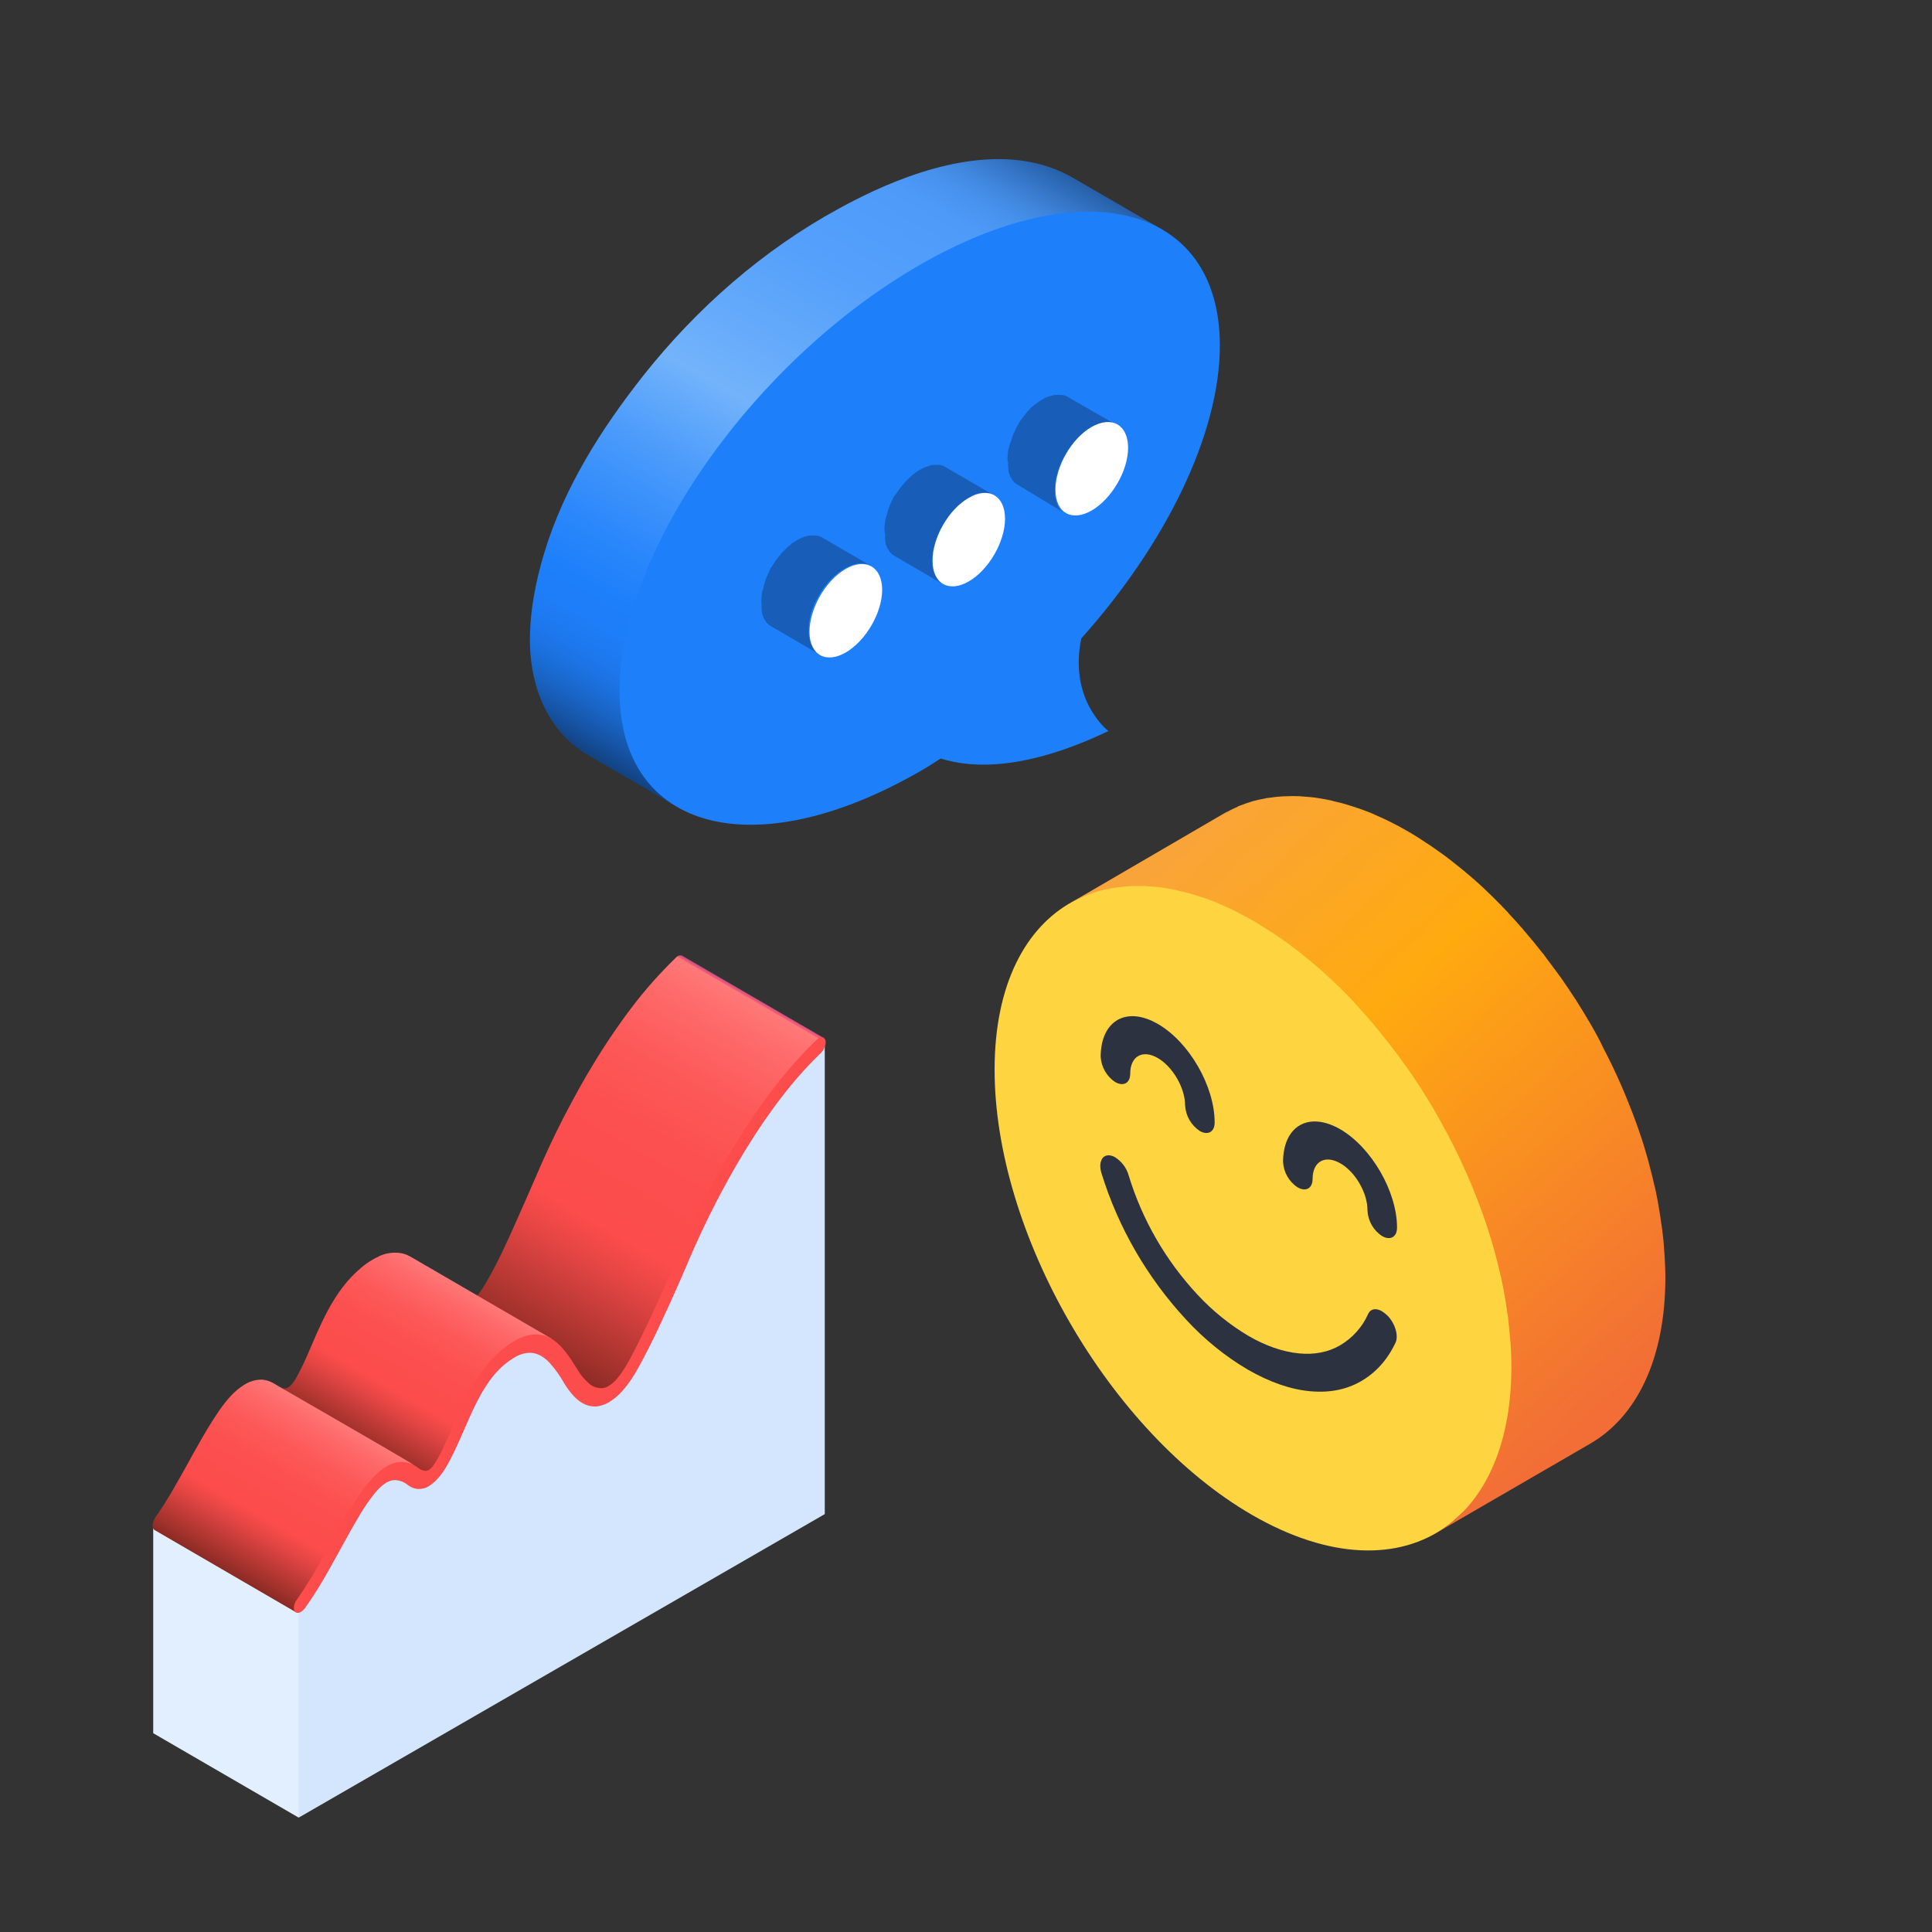
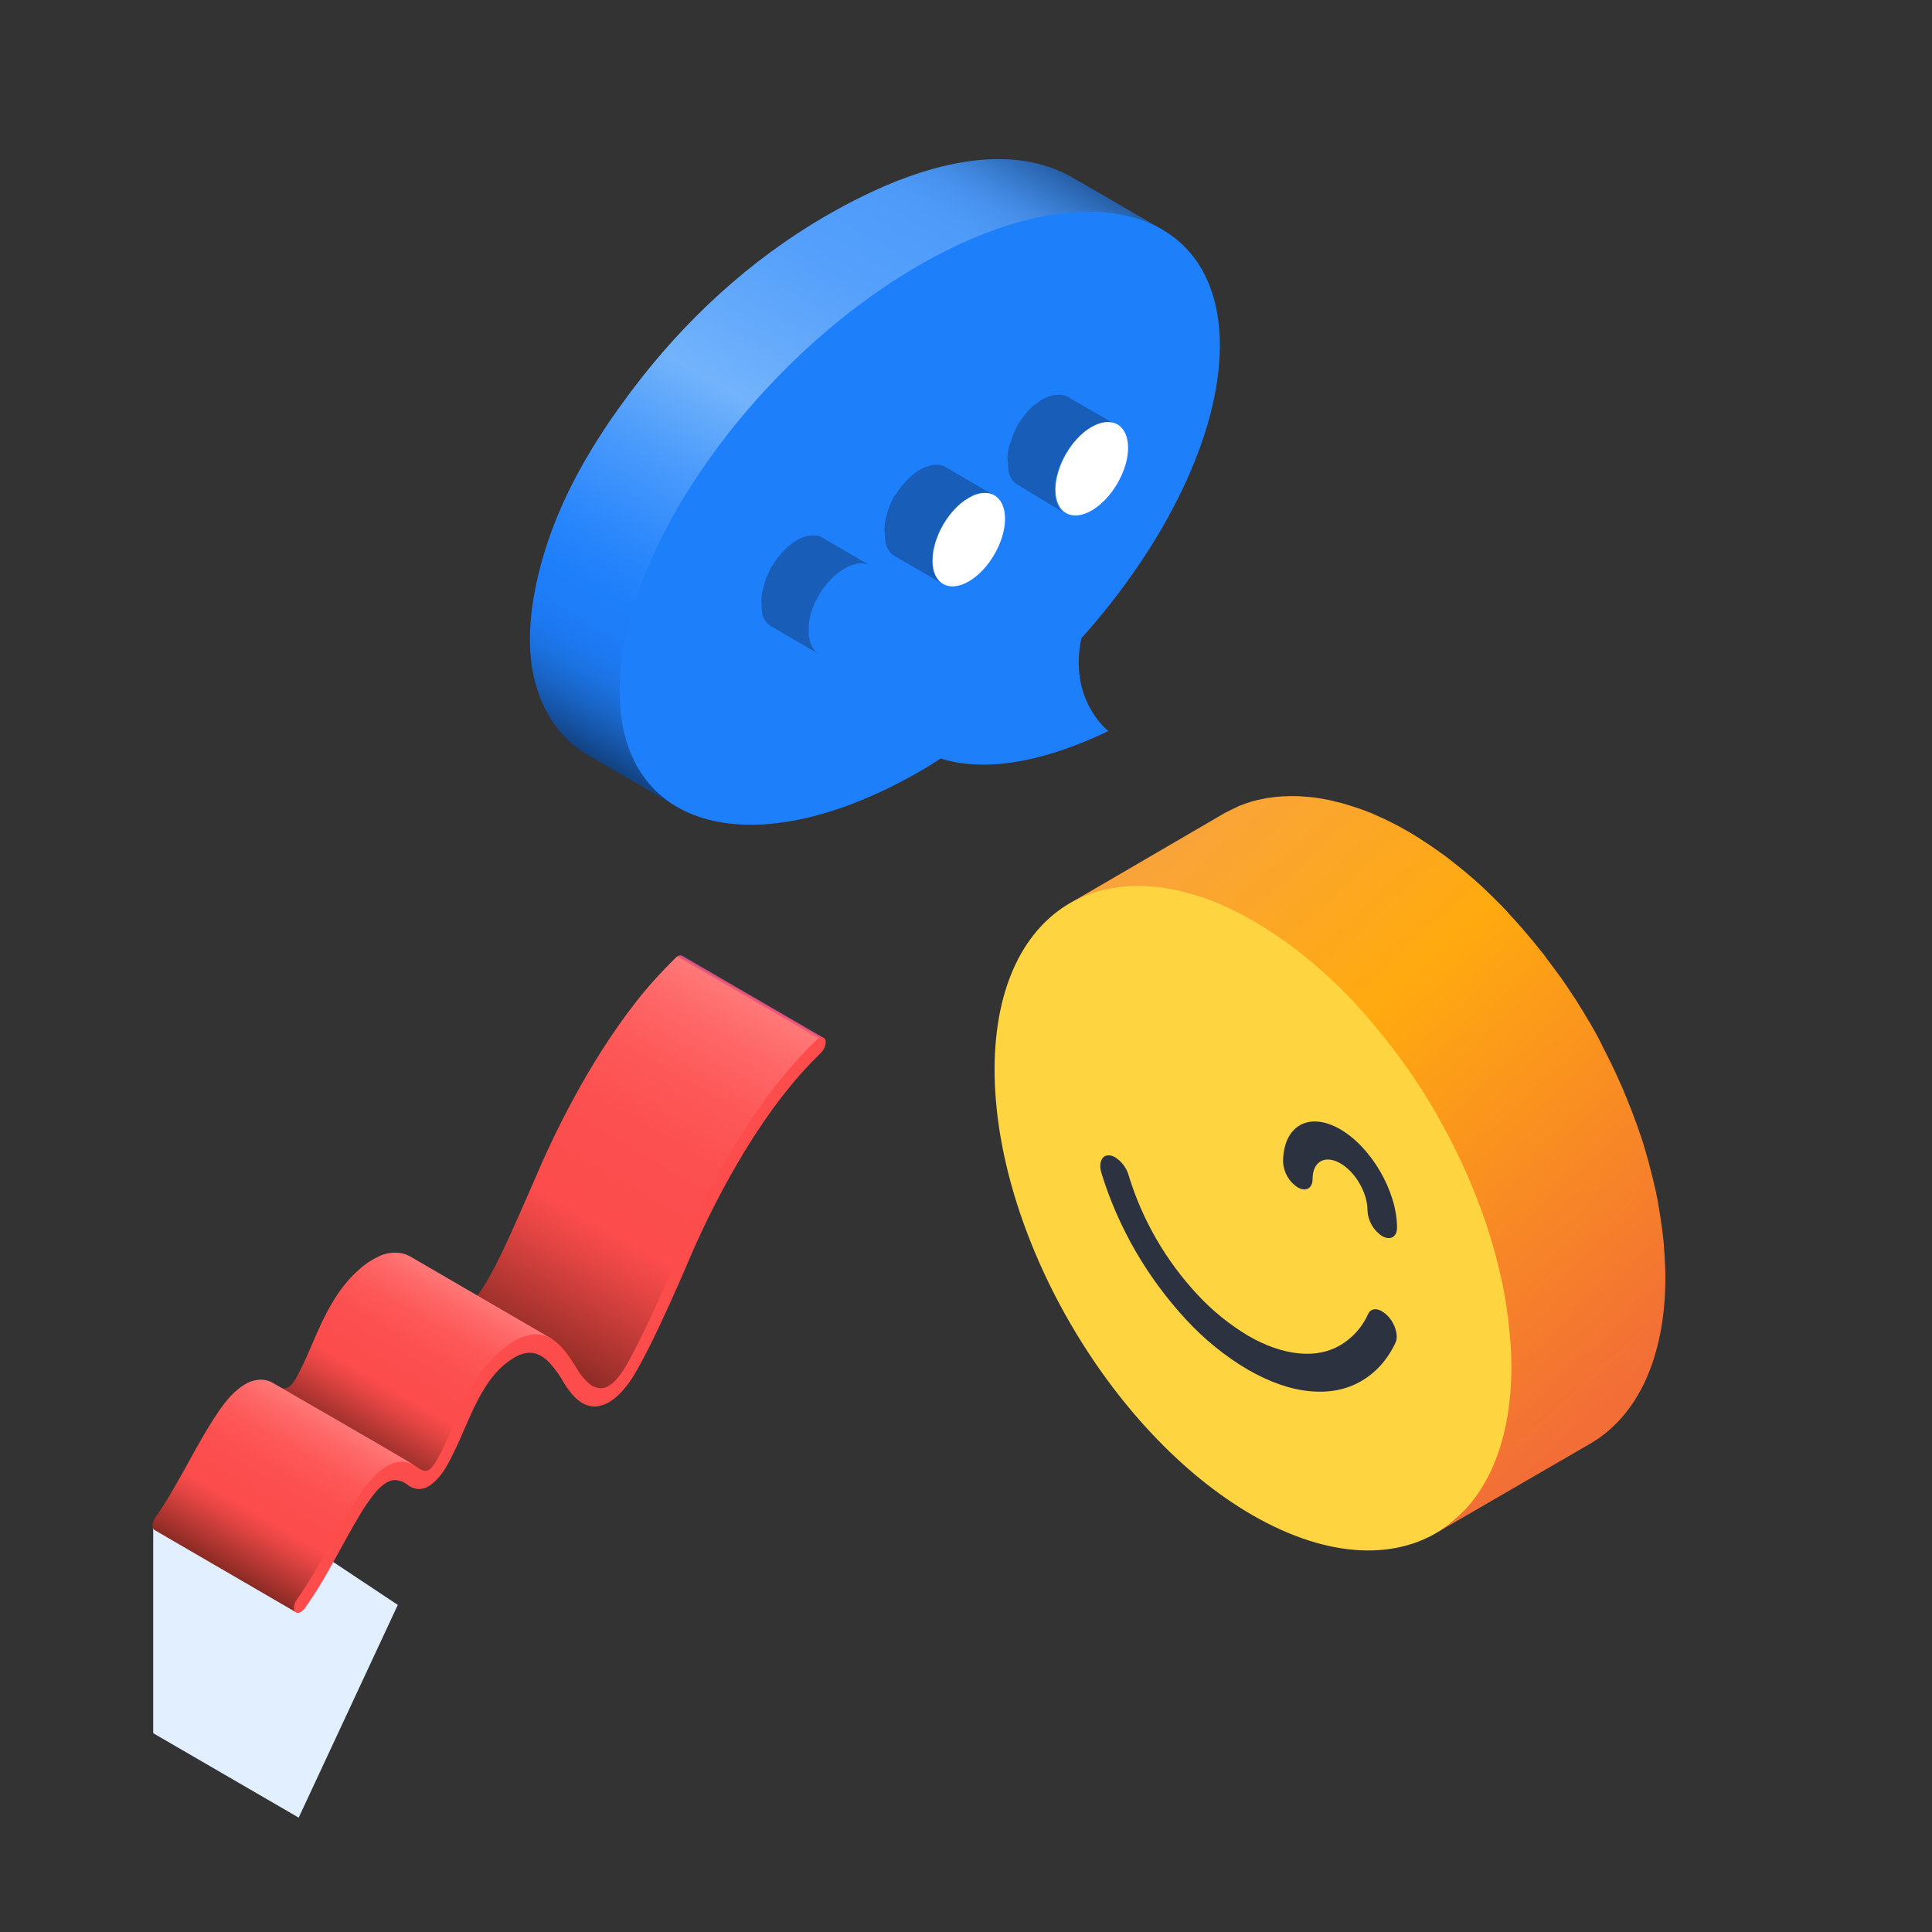
<svg xmlns="http://www.w3.org/2000/svg" id="Layer_1" x="0px" y="0px" viewBox="0 0 1000 1000" style="enable-background:new 0 0 1000 1000;" xml:space="preserve">
  <rect x="0" y="0" width="1000" height="1000" fill="#333333" stroke="none" />
  <style type="text/css">
	.st0{fill:url(#SVGID_1_);}
	.st1{fill:#1E7FFB;}
	.st2{fill:#185EB9;}
	.st3{fill:#FFFFFF;}
	.st4{fill:#FED540;}
	.st5{fill:#2D3241;}
	.st6{fill:url(#SVGID_2_);}
	.st7{fill:#E1EFFF;}
	.st8{fill:#D3E6FE;}
	.st9{fill:url(#SVGID_3_);}
	.st10{fill:url(#SVGID_4_);}
	.st11{fill:url(#SVGID_5_);}
	.st12{fill:url(#SVGID_6_);}
	.st13{fill:#FC4C4C;}
</style>
  <title>website icons (1)</title>
  <linearGradient id="SVGID_1_" gradientUnits="userSpaceOnUse" x1="323.268" y1="600.029" x2="515.551" y2="933.075" gradientTransform="matrix(1 0 0 -1 0 1002)">
    <stop offset="0" style="stop-color:#12417F" />
    <stop offset="0" style="stop-color:#124280" />
    <stop offset="3.000000e-02" style="stop-color:#1654A6" />
    <stop offset="6.000000e-02" style="stop-color:#1964C5" />
    <stop offset="9.000000e-02" style="stop-color:#1B70DD" />
    <stop offset="0.12" style="stop-color:#1D78EE" />
    <stop offset="0.16" style="stop-color:#1E7DF8" />
    <stop offset="0.2" style="stop-color:#1E7FFB" />
    <stop offset="0.27" style="stop-color:#2A87FB" />
    <stop offset="0.4" style="stop-color:#4B9BFB" />
    <stop offset="0.52" style="stop-color:#72B3FB" />
    <stop offset="0.6" style="stop-color:#66ABFB" />
    <stop offset="0.73" style="stop-color:#55A0FB" />
    <stop offset="0.83" style="stop-color:#4F9CFB" />
    <stop offset="0.87" style="stop-color:#4D9AF8" />
    <stop offset="0.91" style="stop-color:#4892ED" />
    <stop offset="0.94" style="stop-color:#3F85DC" />
    <stop offset="0.97" style="stop-color:#3373C3" />
    <stop offset="1" style="stop-color:#265FA8" />
  </linearGradient>
  <path class="st0" d="M274.3,333.2c-0.3-16,3-32.5,7.4-47c10.2-33.8,29.5-64.2,51.2-91.7c27.7-35,62.1-65.2,101.4-86.6  c5.8-3.2,11.8-6.2,17.8-9c31-14.3,71.6-25.3,103.4-6.8c15.4,8.9,30.8,17.9,46.2,26.8C569.7,152,333.9,408.5,349.3,417  c-15-8.8-30-17.5-45-26.2C283.8,379,274.7,355.9,274.3,333.2z" />
  <path class="st1" d="M475.6,137.4c85.8-49.6,155.5-31.1,155.8,41.1c0.1,46.4-28.5,103.7-71.7,151.9c-6.6,31.4,13,47.2,14,48  c-42.8,20.4-70.4,19.4-86.8,14.2c-3.5,2.2-6.9,4.5-10.5,6.5c-85.8,49.5-155.5,31.1-155.7-41.1S389.8,187,475.6,137.4z" />
  <path class="st2" d="M521.5,238.1c0,0,0-0.1,0-0.1s0-0.3,0-0.4s0-0.2,0-0.4s0-0.2,0-0.3s0-0.3,0-0.4s0-0.2,0-0.2s0-0.3,0.1-0.5  s0-0.2,0-0.3v-0.1c0-0.3,0.1-0.6,0.1-0.9l0-0.3c0-0.2,0.1-0.5,0.1-0.7v-0.1l0.1-0.4c0-0.2,0.1-0.3,0.1-0.5l0-0.2l0.1-0.4l0.1-0.3  l0.1-0.4l0.1-0.4l0.1-0.2l0.2-0.5l0.1-0.4v-0.1c0.1-0.3,0.2-0.5,0.3-0.8l0.1-0.2c0.1-0.3,0.2-0.6,0.3-0.9v-0.1l0.1-0.3l0.2-0.5  l0.1-0.3l0.1-0.4l0.1-0.3l0.2-0.5l0.1-0.3l0-0.1c0.1-0.3,0.3-0.6,0.4-0.9l0,0l0.1-0.1c0.1-0.3,0.3-0.5,0.4-0.8v-0.1l0.3-0.6l0.2-0.5  v-0.1c0.3-0.5,0.5-1,0.8-1.4l0.1-0.1l0.2-0.4l0.3-0.6l0.3-0.5l0.4-0.6l0.1-0.2l0.3-0.4l0.2-0.3l0.6-0.9l0.1-0.1l0,0l0.1-0.1l0.7-0.9  l0,0l0.6-0.7l0.1-0.2l0,0l0.7-0.9l0,0l0.2-0.2l0.5-0.6l0.1-0.1l0.3-0.3l0.4-0.4l0.1-0.1l0.3-0.4l0.3-0.3l0.2-0.2l0.4-0.4l0.3-0.2  l0.2-0.2l0.4-0.3l0.2-0.2l0.3-0.2l0.4-0.3l0.2-0.1l0.3-0.2l0.4-0.3l0.1-0.1l0.4-0.3l0.3-0.2l0.1-0.1l0.8-0.5l0,0l0.1-0.1l0.7-0.4  l0.2-0.1l0.6-0.3l0.2-0.1l0.3-0.2l0.2-0.1l0.3-0.2l0.3-0.1h0.1l0.7-0.3h0.1l0,0l0.8-0.3h0.1l0.3-0.1l0.4-0.1h0.2l0.3-0.1l0.3-0.1  l0.2-0.1l0.3-0.1h0.2h0.3l0.4-0.1h0.1h0.3h0.4h0.4h0.5h0.7h0.4h0.2h0.2l0.7,0.1l0,0h0.1l0.6,0.1l0.2,0.1l0.3,0.1h0.1l0.5,0.2  l0.2,0.1c0.2,0.1,0.5,0.2,0.7,0.4L578,220c-0.2-0.1-0.5-0.2-0.7-0.4l-0.2-0.1l-0.5-0.2l-0.4-0.1l-0.2-0.1l-0.6-0.1h-0.1l-0.7-0.1  h-0.2l-0.7-0.1h-0.7h-0.5h-0.4h-0.4l-0.5,0.1l-0.4,0.1l-0.5,0.1l-0.3,0.1l-0.5,0.1l-0.3,0.1l-0.6,0.2l-0.3,0.1l-0.8,0.3l0,0h-0.1  l-0.8,0.3l-0.3,0.1l-0.6,0.3l-0.3,0.2L565,221l-0.9,0.5l-0.1,0.1l-0.9,0.6l-0.3,0.2l-0.6,0.4l-0.4,0.3l-0.5,0.4l-0.4,0.3l-0.5,0.4  l-0.4,0.4l-0.5,0.4l-0.4,0.4l-0.5,0.5l-0.3,0.4l-0.5,0.5l-0.3,0.3l-0.6,0.7l-0.2,0.2l-0.8,0.9l-0.3,0.3l-0.5,0.6  c-0.2,0.3-0.5,0.6-0.7,0.9l-0.1,0.1l-0.1,0.1l-0.6,0.8l-0.2,0.3l-0.4,0.6l-0.4,0.6l-0.3,0.6l-0.3,0.5l-0.4,0.6l-0.2,0.3l-0.4,0.8  l-0.2,0.3l-0.3,0.6l-0.3,0.6c-0.2,0.3-0.3,0.6-0.5,0.9l-0.1,0.1c-0.2,0.4-0.3,0.7-0.5,1.1l-0.1,0.3l-0.3,0.8l-0.1,0.3l-0.3,0.8  l-0.1,0.3c-0.1,0.4-0.3,0.7-0.4,1.1l0,0c-0.1,0.4-0.2,0.7-0.3,1.1l-0.1,0.3c-0.1,0.2-0.1,0.5-0.2,0.7l-0.1,0.4  c-0.1,0.2-0.1,0.4-0.2,0.7l-0.1,0.4c-0.1,0.2-0.1,0.5-0.2,0.7l-0.1,0.4c-0.1,0.3-0.1,0.7-0.2,1v0.1c-0.1,0.4-0.1,0.7-0.2,1.1v0.3  c0,0.3-0.1,0.5-0.1,0.8v0.4c0,0.2,0,0.5,0,0.7s0,0.2,0,0.4c0,0.3,0,0.7,0,1s0,0.7,0,1c0,0.1,0,0.2,0,0.3s0,0.5,0,0.7s0,0.3,0,0.4  s0,0.4,0.1,0.6s0,0.3,0.1,0.4s0.1,0.4,0.1,0.5s0.1,0.3,0.1,0.4s0.1,0.3,0.1,0.5s0.1,0.3,0.1,0.5l0.1,0.4c0.1,0.2,0.1,0.4,0.2,0.6  l0.1,0.4l0.1,0.2c0.1,0.2,0.2,0.4,0.2,0.6l0.1,0.1c0.1,0.2,0.2,0.4,0.3,0.6v0.1c0.1,0.2,0.3,0.5,0.4,0.7l0.1,0.1l0.3,0.5l0.1,0.2  l0.3,0.4l0.1,0.1c0.2,0.2,0.3,0.3,0.5,0.5l0,0l0.5,0.4l0.2,0.1l0.4,0.3l0.2,0.1c0.2,0.1,0.4,0.2,0.6,0.4L526.9,251  c-0.2-0.1-0.4-0.2-0.6-0.4l-0.2-0.1l-0.4-0.3l-0.2-0.1l-0.4-0.4l-0.1-0.1c-0.2-0.2-0.3-0.3-0.5-0.5l-0.1-0.1l-0.3-0.4l-0.1-0.2  l-0.3-0.5l-0.1-0.1l0,0c-0.3-0.4-0.5-0.8-0.7-1.3l0,0l-0.1-0.1c-0.1-0.2-0.2-0.4-0.2-0.6l-0.1-0.2v-0.1l-0.1-0.2  c-0.1-0.2-0.1-0.4-0.2-0.6v-0.1l-0.1-0.2c0-0.2-0.1-0.4-0.1-0.6l0-0.2v-0.2c0-0.2-0.1-0.3-0.1-0.5v-0.2c0-0.1,0-0.2,0-0.3  s0-0.3-0.1-0.4s0-0.1,0-0.2s0-0.2,0-0.4s0-0.3,0-0.4s0-0.1,0-0.1s0-0.4,0-0.6s0-0.2,0-0.3s0,0,0-0.1c0-0.3,0-0.6,0-0.9V239  C521.4,238.7,521.4,238.4,521.5,238.1z" />
  <path class="st3" d="M565,221c-10.4,6-18.7,20.5-18.7,32.5c0,12,8.5,16.7,18.8,10.7s18.8-20.5,18.8-32.4S575.5,215,565,221z" />
  <path class="st2" d="M457.8,274.9c0,0,0-0.1,0-0.2s0-0.2,0-0.3s0-0.3,0-0.4s0-0.2,0-0.3v-0.4c0-0.1,0-0.2,0-0.3s0-0.4,0.1-0.5v-0.3  v-0.1c0-0.3,0.1-0.6,0.1-1l0,0V271c0-0.3,0.1-0.6,0.1-0.9V270l0.1-0.4c0-0.2,0.1-0.3,0.1-0.5l0-0.2l0.1-0.4l0.1-0.3l0.1-0.3l0.1-0.5  l0.1-0.2l0.1-0.5l0.1-0.3v-0.1c0.1-0.3,0.2-0.7,0.3-1l0,0c0.1-0.3,0.2-0.7,0.3-1v-0.1l0.1-0.3l0.2-0.5l0.1-0.3l0.1-0.3l0.1-0.3  l0.2-0.5l0.1-0.3l0-0.1l0.4-0.9l0,0l0.1-0.1l0.4-0.8l0-0.1l0.3-0.6l0.2-0.5l0.1-0.1l0.1-0.3l0.4-0.8l0.2-0.3l0.1-0.2l0.2-0.4  l0.6-0.5l0.4-0.6l0.4-0.6l0.1-0.2l0.3-0.4l0.2-0.3l0.6-0.8l0-0.1l0,0l0.1-0.1l0.7-0.9l0,0l0.5-0.6l0.3-0.3l0,0l0.7-0.9l0,0l0.2-0.2  l0.5-0.6l0.1-0.1l0.3-0.3l0.4-0.4l0.1-0.1l0.4-0.4l0.3-0.3l0.2-0.2l0.4-0.4l0.3-0.2l0.2-0.2l0.4-0.4l0.2-0.2l0.2-0.2l0.4-0.3  l0.2-0.2l0.3-0.2l0.4-0.3l0.1-0.1l0.4-0.3l0.3-0.2l0.1-0.1l0.8-0.5l0,0l0.1-0.1l0.7-0.4l0.2-0.1l0.6-0.3l0.2-0.1l0.3-0.2l0.2-0.1  l0.4-0.2l0.3-0.1l0.1-0.1l0.7-0.3l0,0l0.8-0.3h0.1l0.3-0.1l0.4-0.1l0.2-0.1l0.3-0.1l0.3-0.1l0.3-0.1l0.3-0.1h0.2l0.3-0.1l0.4-0.1  h0.1h0.3h0.4h0.4h0.5h0.7h0.4h0.2h0.2l0.6,0.1l0,0h0.2l0.5,0.1l0.2,0.1l0.3,0.1h0.1l0.5,0.2l0.2,0.1c0.2,0.1,0.5,0.2,0.7,0.4  l24.9,14.5c-0.2-0.1-0.5-0.2-0.7-0.4l-0.2-0.1l-0.5-0.2l-0.4-0.1l-0.2-0.1l-0.5-0.1h-0.2l-0.7-0.1h-0.2l-0.6-0.1h-0.7h-0.5h-0.4  h-0.4l-0.4,0.1l-0.4,0.1l-0.5,0.1l-0.3,0.1l-0.5,0.1l-0.3,0.1l-0.6,0.2l-0.3,0.1l-0.9,0.3l0,0l-0.8,0.4L503,257l-0.6,0.3l-0.3,0.2  l-0.8,0.4l-0.8,0.5l-0.2,0.1l0,0l-0.8,0.5l-0.3,0.2l-0.6,0.4l-0.4,0.3l-0.5,0.4l-0.4,0.3l-0.5,0.4l-0.4,0.3l-0.5,0.4l-0.4,0.4  l-0.5,0.5l-0.4,0.4l-0.5,0.5l-0.4,0.4l-0.5,0.6l-0.2,0.3l-0.8,0.9l0,0l-0.7,0.9l-0.7,1l-0.1,0.1l-0.1,0.1l-0.6,0.9l-0.2,0.3  l-0.4,0.6l-0.4,0.5l-0.3,0.5l-0.3,0.5l-0.3,0.5c-0.3,0.5-0.5,0.9-0.8,1.4l-0.3,0.6l-0.3,0.5l-0.4,0.8l-0.1,0.3  c-0.2,0.3-0.3,0.7-0.5,1l-0.1,0.3l-0.3,0.8l-0.1,0.4l-0.3,0.8l-0.1,0.3c-0.1,0.3-0.2,0.7-0.4,1l0,0l-0.1,0.2  c-0.1,0.3-0.2,0.6-0.3,0.9l-0.1,0.4c-0.1,0.2-0.1,0.5-0.2,0.8l-0.1,0.4l-0.2,0.7l-0.1,0.4c-0.1,0.2-0.1,0.5-0.2,0.7l-0.1,0.4  c-0.1,0.3-0.1,0.7-0.2,1v0.1c-0.1,0.4-0.1,0.7-0.1,1.1v0.3c0,0.2,0,0.5-0.1,0.7s0,0.3,0,0.4s0,0.4,0,0.7s0,0.3,0,0.4  c0,0.3,0,0.7,0,1s0,0.7,0,1c0,0.1,0,0.2,0,0.3s0,0.5,0,0.7s0,0.3,0,0.4s0,0.4,0.1,0.5s0,0.3,0.1,0.4s0,0.3,0.1,0.5s0.1,0.3,0.1,0.5  s0.1,0.3,0.1,0.4s0.1,0.4,0.1,0.5l0.1,0.4c0.1,0.2,0.1,0.4,0.2,0.6s0.1,0.2,0.1,0.3l0.1,0.2c0.1,0.2,0.2,0.4,0.2,0.6l0.1,0.1  c0.2,0.5,0.5,0.9,0.8,1.4l0.1,0.1l0.3,0.5l0.1,0.2l0.3,0.4l0.1,0.1c0.1,0.2,0.3,0.3,0.5,0.5l0,0l0.5,0.4l0.1,0.1l0.4,0.3l0.2,0.1  c0.2,0.1,0.4,0.2,0.6,0.4l-24.9-14.5c-0.2-0.1-0.4-0.2-0.6-0.4l-0.2-0.1l-0.4-0.3l-0.1-0.1l-0.5-0.4l0,0c-0.2-0.2-0.3-0.3-0.5-0.5  l-0.1-0.1l-0.3-0.4l-0.1-0.2l-0.3-0.5l-0.1-0.1l0,0c-0.1-0.2-0.2-0.4-0.4-0.6l0,0c-0.1-0.2-0.2-0.4-0.3-0.6v0v-0.1  c-0.1-0.2-0.2-0.4-0.3-0.6l-0.1-0.2l0-0.1c0-0.1,0-0.2-0.1-0.2s-0.1-0.4-0.2-0.6l0-0.2c0-0.1,0-0.2-0.1-0.2s-0.1-0.3-0.1-0.5l0-0.2  c0-0.1,0-0.2,0-0.2l-0.1-0.4c0-0.1,0-0.1,0-0.2s0-0.2,0-0.3s0-0.3-0.1-0.4v-0.2c0-0.1,0-0.2,0-0.4s0-0.2,0-0.4s0-0.1,0-0.2  s0-0.4,0-0.6s0-0.2,0-0.2s0,0,0-0.1c0-0.3,0-0.6,0-0.9v0C457.9,275.5,457.8,275.2,457.8,274.9z" />
  <path class="st3" d="M501.4,257.7c-10.4,6-18.7,20.5-18.7,32.5s8.5,16.7,18.8,10.7s18.7-20.5,18.7-32.4S511.8,251.7,501.4,257.7z" />
  <path class="st2" d="M394.1,311.6c0,0,0-0.1,0-0.1s0-0.2,0-0.4s0-0.3,0-0.4s0-0.2,0-0.3s0-0.2,0-0.4s0-0.2,0-0.3s0-0.4,0.1-0.5V309  v-0.1c0-0.3,0.1-0.6,0.1-1l0,0v-0.1c0-0.3,0.1-0.6,0.1-0.9v-0.1l0.1-0.4c0-0.2,0.1-0.3,0.1-0.5l0.1-0.2l0.1-0.4l0.1-0.3l0.1-0.3  l0.1-0.5l0.1-0.2l0.1-0.5l0.1-0.4V303c0.1-0.3,0.2-0.6,0.3-1l0,0c0.1-0.3,0.2-0.6,0.3-1v-0.1l0.1-0.3l0.2-0.5l0.1-0.3l0.1-0.4  l0.1-0.3l0.2-0.5l0.1-0.2l0.1-0.1l0.4-0.9l0,0l0.1-0.2l0.4-0.8v-0.1l0.3-0.6l0.2-0.5v-0.1c0.3-0.5,0.5-1,0.8-1.5l0.1-0.1l0.2-0.3  l0.4-0.6l0.3-0.5l0.4-0.6l0.1-0.2l0.3-0.4l0.2-0.3l0.6-0.9l0.1-0.1l0,0l0.1-0.1l0.7-1l0,0l0.5-0.6l0.3-0.3l0,0l0.7-0.9l0,0l0.2-0.3  l0.5-0.5l0.1-0.1l0.3-0.3l0.4-0.4l0.1-0.1l0.4-0.4l0.3-0.3l0.2-0.2l0.4-0.4l0.3-0.3l0.2-0.2l0.4-0.3l0.2-0.2l0.3-0.2l0.4-0.3  l0.2-0.2l0.3-0.3l0.3-0.3l0.1-0.1l0.5-0.3l0.3-0.2l0.1-0.1l0.8-0.5l0,0l0.8-0.5l0.2-0.1l0.6-0.3l0.2-0.1l0.3-0.2l0.2-0.1l0.4-0.2  l0.2-0.1l0.1-0.1l0.7-0.3h0.1l0.7-0.3h0.1l0.3-0.1l0.4-0.1l0.2,0l0.3-0.1l0.2-0.1l0.3-0.1l0.3-0.1h0.2h0.3l0.4-0.1h0.1h0.3h0.4h0.4  h0.5h0.7h0.4h0.2h0.2l0.7,0.1l0,0h0.2l0.5,0.1l0.3,0.1l0.3,0.1h0.1l0.5,0.2l0.2,0.1c0.2,0.1,0.5,0.2,0.7,0.4l24.9,14.5  c-0.2-0.1-0.5-0.2-0.7-0.4l-0.2-0.1l-0.5-0.2l-0.4-0.1l-0.3-0.1l-0.6-0.1h-0.1l-0.7-0.1H447l-0.6-0.1h-0.7h-0.5h-0.4h-0.4l-0.5,0.1  l-0.4,0.1l-0.5,0.1l-0.3,0.1l-0.5,0.1l-0.3,0.1l-0.6,0.2l-0.3,0.1c-0.6,0.2-1.1,0.4-1.7,0.7l-0.3,0.1l-0.6,0.3l-0.3,0.1l-0.8,0.5  l-0.9,0.5l-0.1,0.1l-0.9,0.6l-0.3,0.2l-0.6,0.4l-0.4,0.3l-0.5,0.4l-0.4,0.3l-0.5,0.4l-0.4,0.3l-0.5,0.4l-0.4,0.4l-0.5,0.5l-0.3,0.3  l-0.5,0.6l-0.3,0.3l-0.7,0.7l-0.1,0.1l-0.8,0.9l-0.1,0.1l-0.6,0.8c-0.2,0.3-0.5,0.6-0.7,0.9l-0.1,0.1l-0.1,0.1l-0.6,0.8l-0.2,0.3  l-0.4,0.6l-0.3,0.5l-0.4,0.6l-0.3,0.5l-0.3,0.5c-0.3,0.5-0.5,1-0.8,1.5l-0.3,0.5l-0.3,0.6l-0.5,0.9l-0.1,0.1c-0.2,0.3-0.3,0.7-0.5,1  l-0.1,0.3l-0.3,0.7l-0.1,0.4l-0.3,0.7l-0.1,0.4c-0.1,0.3-0.2,0.7-0.4,1l0,0l-0.1,0.2c-0.1,0.3-0.2,0.6-0.3,0.9l-0.1,0.4  c-0.1,0.2-0.1,0.5-0.2,0.7l-0.1,0.4c-0.1,0.2-0.1,0.5-0.2,0.7l-0.1,0.5c0,0.2-0.1,0.5-0.1,0.7l-0.1,0.4c-0.1,0.3-0.1,0.6-0.2,0.9  v0.2v0.1c0,0.3-0.1,0.6-0.1,0.9c0,0.1,0,0.2,0,0.4s0,0.5-0.1,0.7s0,0.3,0,0.4s0,0.4,0,0.7s0,0.3,0,0.4c0,0.3,0,0.7,0,1s0,0.7,0,1  c0,0.1,0,0.2,0,0.3s0,0.5,0,0.7s0,0.3,0,0.4s0,0.4,0.1,0.6s0,0.3,0.1,0.4s0.1,0.3,0.1,0.5s0.1,0.3,0.1,0.5s0.1,0.3,0.1,0.4  s0.1,0.4,0.1,0.5l0.1,0.4c0.1,0.2,0.1,0.4,0.2,0.6s0.1,0.2,0.1,0.4l0.1,0.2c0.1,0.2,0.2,0.4,0.3,0.6l0.1,0.1  c0.1,0.2,0.2,0.4,0.3,0.6v0.1c0.1,0.2,0.3,0.5,0.4,0.7l0.1,0.1c0.1,0.2,0.2,0.3,0.3,0.5l0.1,0.2l0.3,0.4l0.1,0.2  c0.1,0.2,0.3,0.3,0.5,0.5l0.1,0.1l0.4,0.4l0.2,0.1l0.4,0.3l0.2,0.1c0.2,0.1,0.4,0.2,0.6,0.4l-24.9-14.5c-0.2-0.1-0.4-0.2-0.6-0.4  l-0.2-0.1l-0.4-0.3l-0.1-0.1l-0.5-0.4l0,0c-0.2-0.2-0.3-0.3-0.5-0.5l-0.1-0.1l-0.3-0.4l-0.1-0.2l-0.3-0.5l-0.1-0.1l0,0  c-0.3-0.4-0.5-0.8-0.7-1.3l0,0l-0.1-0.1c-0.1-0.2-0.2-0.4-0.2-0.6l-0.1-0.2l0-0.1l-0.1-0.2c-0.1-0.2-0.1-0.4-0.2-0.6l0-0.2l-0.1-0.2  c0-0.2-0.1-0.4-0.1-0.5l0-0.2c0-0.1,0-0.2,0-0.2s-0.1-0.3-0.1-0.5s0-0.1,0-0.2s0-0.2,0-0.3s0-0.3-0.1-0.4s0-0.1,0-0.2s0-0.2,0-0.4  s0-0.2,0-0.4v-0.1c0-0.2,0-0.4,0-0.5s0-0.2,0-0.3s0,0,0-0.1c0-0.3,0-0.6,0-0.9v0C394.1,312.2,394.1,311.9,394.1,311.6z" />
-   <path class="st3" d="M437.7,294.5c-10.4,6-18.7,20.5-18.7,32.5s8.5,16.7,18.8,10.7s18.8-20.5,18.8-32.4S448.1,288.5,437.7,294.5z" />
  <path class="st4" d="M812.8,677.7c-0.1,38.8-43.1,97-63.9,112.2c-24.6,17.9-60.6,17.4-100.7-5.7c-73.9-42.7-133.6-146.1-133.4-231  c0.1-43.1,15.7-73.2,40.7-86.7c24.2-13.1,96.3-32.7,132.6-11.7C761.9,497.4,813,592.8,812.8,677.7z" />
-   <path class="st5" d="M599.3,530c-16.2-9.4-29.5-1.8-29.6,16.9c0.3,5.4,3.1,10.3,7.6,13.2c4.2,2.4,7.7,0.5,7.7-4.4  c0-9,6.4-12.6,14.2-8.1s14.2,15.5,14.2,24.5c0.3,5.4,3.1,10.3,7.6,13.3c4.2,2.4,7.7,0.5,7.7-4.4C628.7,562.3,615.6,539.4,599.3,530z  " />
  <path class="st5" d="M577.2,599c-0.9-0.5-1.9-0.9-3-1c-3.9-0.3-5.7,3.8-4.1,9.2c8.7,28.2,23.7,54.1,43.8,75.8  c9.4,10.2,20.2,19,32.1,26c11.2,6.4,22,10.2,32.2,11.1c9.9,0.9,18.7-0.8,26.3-5.2s13.6-11,17.8-19.9c1.7-3.5-0.1-9.8-4-13.9  c-0.9-0.9-1.9-1.7-3-2.4c-3-1.7-5.8-1.4-7.1,1.3c-3,6.8-8.1,12.5-14.5,16.3c-6.2,3.6-13.4,5-21.4,4.2c-8.3-0.8-17.3-3.9-26.2-9.1  c-9.7-5.8-18.5-12.9-26.2-21.2c-8.2-8.8-15.4-18.5-21.4-28.9c-6-10.4-10.8-21.4-14.3-32.9C583.1,604.5,580.6,601.2,577.2,599z" />
  <path class="st5" d="M693.7,584.5c-16.3-9.4-29.5-1.8-29.6,16.9c0.3,5.4,3.1,10.3,7.6,13.2c4.2,2.4,7.7,0.5,7.7-4.4  c0-9,6.4-12.6,14.3-8.1s14.2,15.5,14.1,24.5c0.3,5.4,3.1,10.3,7.6,13.2c4.2,2.4,7.7,0.5,7.7-4.4  C723.1,616.8,709.9,593.9,693.7,584.5z" />
  <linearGradient id="SVGID_2_" gradientUnits="userSpaceOnUse" x1="-1012.178" y1="284.001" x2="-764.208" y2="555.331" gradientTransform="matrix(-1 0 0 -1 -172.44 1002)">
    <stop offset="0" style="stop-color:#F26E36" />
    <stop offset="0.63" style="stop-color:#FFAA0F" />
    <stop offset="1" style="stop-color:#F9A43A" />
  </linearGradient>
  <path class="st6" d="M633.6,421l0.7-0.4c0.3-0.2,0.6-0.3,0.9-0.4c1.6-0.9,3.3-1.7,4.9-2.4c0.3-0.1,0.6-0.3,0.9-0.5s0.5-0.2,0.8-0.3  c2-0.8,4-1.5,6-2.1l0.2-0.1l0,0c2.2-0.6,4.4-1.1,6.7-1.5c0.3,0,0.5-0.1,0.8-0.2s0.7-0.1,1.1-0.1c2-0.3,4-0.6,6-0.7  c0.3,0,0.6-0.1,1-0.1h0.3c2.5-0.1,5.1-0.2,7.8-0.1c0.3,0,0.5,0,0.8,0s0.7,0.1,1,0.1c2.9,0.2,5.9,0.4,8.9,0.9l0,0c2,0.3,4,0.7,6,1.1  c0.6,0.1,1.3,0.3,1.9,0.5c1.3,0.3,2.5,0.6,3.8,0.9l0.4,0.1c2.4,0.7,4.8,1.4,7.2,2.2c0.5,0.2,1,0.4,1.5,0.5c2,0.7,3.9,1.4,5.9,2.2  l0.8,0.3c0.5,0.2,1,0.5,1.5,0.7c2.1,0.9,4.2,1.9,6.4,2.9c0.8,0.4,1.6,0.8,2.4,1.2c2.8,1.4,5.6,2.9,8.5,4.6c3.5,2,7.1,4.3,10.5,6.6  c0.6,0.4,1.2,0.8,1.8,1.2c3.3,2.3,6.6,4.6,9.8,7.1l1.9,1.5c3.3,2.6,6.6,5.3,9.8,8.1l0.8,0.7c3.1,2.7,6.1,5.6,9.1,8.5  c0.3,0.3,0.6,0.6,0.9,0.9l0.6,0.6c2.3,2.3,4.6,4.6,6.8,7l0.2,0.3c2.2,2.3,4.3,4.7,6.4,7.1l0.6,0.6c0.2,0.3,0.5,0.6,0.7,0.9  c3.4,3.9,6.7,7.9,9.9,12l0.3,0.3c0.2,0.3,0.5,0.6,0.7,1c2.5,3.3,5,6.7,7.5,10.1c0.2,0.4,0.5,0.7,0.8,1l0.3,0.5  c2.3,3.3,4.6,6.7,6.8,10.1c0.2,0.3,0.4,0.6,0.7,1c0.3,0.5,0.6,1,0.9,1.5c1.8,2.8,3.5,5.6,5.2,8.5c0.3,0.5,0.5,0.9,0.8,1.3l0.3,0.5  c1.9,3.3,3.8,6.6,5.5,10c0.1,0.3,0.3,0.5,0.4,0.8c0.3,0.5,0.5,1.1,0.8,1.7c1.4,2.7,2.8,5.4,4.1,8.1c0.3,0.5,0.6,1.1,0.8,1.7  c0.2,0.3,0.3,0.7,0.5,1c1.6,3.4,3.2,6.8,4.7,10.3l0.1,0.3c0.2,0.4,0.3,0.7,0.5,1.1c1.3,3.1,2.6,6.3,3.8,9.4c0.2,0.5,0.4,1,0.6,1.5  s0.3,0.8,0.5,1.3c1.4,3.7,2.8,7.4,4,11.2l0.1,0.2c0.1,0.2,0.1,0.4,0.2,0.6c1.3,3.8,2.4,7.7,3.5,11.6c0.1,0.5,0.3,1,0.4,1.4  c0.1,0.3,0.1,0.5,0.2,0.8c1.2,4.5,2.3,8.9,3.3,13.4c0.1,0.4,0.2,0.8,0.3,1.2c0.1,0.6,0.2,1.2,0.3,1.7c0.4,1.8,0.7,3.5,1,5.3  c0.2,1.2,0.4,2.4,0.6,3.6c0.3,1.8,0.6,3.6,0.8,5.4c0.1,0.8,0.3,1.7,0.4,2.5c0,0.2,0,0.4,0.1,0.7c0.5,3.8,0.9,7.7,1.1,11.5  c0.1,0.8,0.1,1.6,0.2,2.4c0.2,3.9,0.4,7.8,0.4,11.6c-0.1,42.2-15,71.9-39,85.8l-79.7,46.2c24-14,38.9-43.6,39-85.8  c0-3.8-0.1-7.7-0.4-11.6c0-0.8-0.1-1.6-0.2-2.4c-0.3-3.8-0.7-7.6-1.1-11.5c-0.1-1.1-0.3-2.1-0.5-3.2c-0.2-1.8-0.5-3.6-0.8-5.4  c-0.2-1.2-0.4-2.4-0.6-3.6c-0.3-1.8-0.7-3.5-1-5.2c-0.2-1-0.4-2-0.6-2.9c-1-4.5-2.1-8.9-3.3-13.4c-0.2-0.8-0.4-1.5-0.6-2.2  c-1.1-3.8-2.3-7.7-3.5-11.5c-0.1-0.3-0.2-0.6-0.3-0.8c-1.2-3.7-2.6-7.5-4-11.2c-0.3-0.9-0.7-1.8-1.1-2.8c-1.2-3.2-2.5-6.3-3.8-9.4  c-0.2-0.5-0.4-0.9-0.6-1.4c-1.5-3.5-3.1-6.9-4.7-10.3c-0.4-0.9-0.9-1.8-1.3-2.7c-1.3-2.7-2.7-5.4-4.1-8.1c-0.4-0.8-0.8-1.6-1.3-2.4  c-1.8-3.3-3.6-6.7-5.5-10c-0.4-0.6-0.8-1.3-1.1-1.9c-1.7-2.8-3.4-5.7-5.2-8.5c-0.5-0.8-1-1.7-1.6-2.5c-2.2-3.4-4.5-6.8-6.8-10.1  c-0.4-0.5-0.7-1-1.1-1.5c-2.4-3.4-4.9-6.8-7.5-10.1c-0.3-0.4-0.7-0.9-1-1.3c-3.2-4.1-6.5-8.1-9.8-12c-0.4-0.5-0.9-1-1.3-1.5  c-2.1-2.4-4.2-4.7-6.4-7.1l-0.2-0.3c-2.2-2.4-4.5-4.7-6.8-7c-0.5-0.5-1-1-1.5-1.4c-3-2.9-6-5.8-9.1-8.5l-0.8-0.7  c-3.2-2.8-6.5-5.5-9.8-8.1l-1.9-1.5c-3.2-2.5-6.5-4.9-9.8-7.1c-0.6-0.4-1.2-0.8-1.8-1.2c-3.5-2.3-7-4.5-10.5-6.6  c-2.8-1.6-5.7-3.1-8.5-4.6c-0.8-0.4-1.6-0.8-2.4-1.2c-2.1-1-4.3-2-6.4-2.9c-0.7-0.3-1.5-0.7-2.2-1c-2-0.8-4-1.5-5.9-2.2  c-0.5-0.2-1-0.4-1.5-0.5c-2.4-0.8-4.8-1.5-7.2-2.2c-1.4-0.4-2.8-0.7-4.2-1c-0.6-0.1-1.3-0.3-1.9-0.5c-2-0.4-4.1-0.8-6-1.1  c-3-0.5-6-0.7-8.9-0.9c-0.6,0-1.2-0.1-1.8-0.1c-2.6-0.1-5.2-0.1-7.8,0.1c-0.4,0-0.9,0.1-1.3,0.1c-2.1,0.2-4.1,0.4-6,0.7  c-0.6,0.1-1.2,0.2-1.8,0.3c-2.3,0.4-4.5,0.9-6.7,1.5l-0.3,0.1c-2.1,0.6-4.1,1.3-6,2.1c-0.6,0.2-1.1,0.5-1.7,0.7  c-1.7,0.7-3.3,1.5-4.9,2.4c-0.5,0.3-1.1,0.5-1.6,0.8L633.6,421z" />
  <polygon class="st7" points="154.6,796.6 205.9,830.7 154.6,940.8 79.3,897.1 79.3,789.6 " />
-   <path class="st8" d="M426.9,539.8v243.9L154.6,940.8V801.4L426.9,539.8z" />
  <linearGradient id="SVGID_3_" gradientUnits="userSpaceOnUse" x1="388.353" y1="485.684" x2="390.153" y2="488.814" gradientTransform="matrix(1 0 0 -1 0 1002)">
    <stop offset="0" style="stop-color:#EF587B" />
    <stop offset="0.16" style="stop-color:#D6537E" />
    <stop offset="0.5" style="stop-color:#964685" />
    <stop offset="0.99" style="stop-color:#313291" />
    <stop offset="1" style="stop-color:#2E3191" />
  </linearGradient>
  <path class="st9" d="M426.3,537.2l-73.1-42.5c-0.6-0.3-1.2-0.3-1.8-0.1c-0.3,0.1-0.6,0.2-0.8,0.4l73.1,42.5  C424.6,537.1,425.5,537,426.3,537.2z" />
  <linearGradient id="SVGID_4_" gradientUnits="userSpaceOnUse" x1="273.893" y1="301" x2="382.289" y2="488.744" gradientTransform="matrix(1 0 0 -1 0 1002)">
    <stop offset="0" style="stop-color:#8A2A24" />
    <stop offset="7.000000e-02" style="stop-color:#A4322D" />
    <stop offset="0.26" style="stop-color:#E34543" />
    <stop offset="0.35" style="stop-color:#FC4C4C" />
    <stop offset="0.59" style="stop-color:#FC4F4F" />
    <stop offset="0.75" style="stop-color:#FD5858" />
    <stop offset="0.9" style="stop-color:#FE6868" />
    <stop offset="1" style="stop-color:#FF7878" />
  </linearGradient>
  <path class="st10" d="M390,581.6c5.9-7.5,33.4-44,33.8-44.2L350.7,495c-0.4,0.2-0.8,0.5-1.1,0.9c-8.2,8-15.9,16.6-22.8,25.8  c-1.3,1.7-2.6,3.4-3.8,5.1c-5.3,7.3-10.3,14.8-15,22.5c-1.5,2.5-3,5-4.5,7.5l-0.1,0.2c-4.3,7.4-8.4,15-12.3,22.6  c-4.9,9.6-9.5,19.5-13.7,29.4c-3.1,7.2-6.3,14.4-9.5,21.6c-5,11.3-10.2,22.9-16.5,33.6c-3.4,5.8-9.8,15.3-17.7,10.7  c3.9,2.3,49.3,25.8,57.7,30.7c5.1,2.9,13.9,17,20.9,16.3C327.5,720.2,373.8,602,390,581.6z" />
  <linearGradient id="SVGID_5_" gradientUnits="userSpaceOnUse" x1="188.702" y1="251.219" x2="238.09" y2="336.752" gradientTransform="matrix(1 0 0 -1 0 1002)">
    <stop offset="0" style="stop-color:#8A2A24" />
    <stop offset="7.000000e-02" style="stop-color:#A4322D" />
    <stop offset="0.26" style="stop-color:#E34543" />
    <stop offset="0.35" style="stop-color:#FC4C4C" />
    <stop offset="0.59" style="stop-color:#FC4F4F" />
    <stop offset="0.75" style="stop-color:#FD5858" />
    <stop offset="0.9" style="stop-color:#FE6868" />
    <stop offset="1" style="stop-color:#FF7878" />
  </linearGradient>
  <path class="st11" d="M285.5,692.9l-73.1-42.5l-0.2-0.1c-0.2-0.1-0.4-0.2-0.6-0.3c-4.4-2.3-10.2-2-14.7-0.1l-0.2,0.1  c-3.7,1.7-7.1,3.8-10.1,6.5c-2.4,2-4.6,4.2-6.6,6.5c-6.4,7.4-11.1,16.2-15.1,25.1c-0.8,1.7-1.5,3.3-2.2,5l-2.1,4.8l-0.6,1.4  c-1.9,4.5-4,8.9-6.3,13.2c-2,3.4-4.6,8-9.2,5.4l24.1,21.2l49.4,22.1c6.3,5.6,12-7.6,13.7-11.1c1.9-4,21-44.2,35.7-53.7  C272.8,692.8,284.5,692.4,285.5,692.9z" />
  <linearGradient id="SVGID_6_" gradientUnits="userSpaceOnUse" x1="121.909" y1="185.658" x2="170.293" y2="269.471" gradientTransform="matrix(1 0 0 -1 0 1002)">
    <stop offset="0" style="stop-color:#8A2A24" />
    <stop offset="7.000000e-02" style="stop-color:#A4322D" />
    <stop offset="0.26" style="stop-color:#E34543" />
    <stop offset="0.35" style="stop-color:#FC4C4C" />
    <stop offset="0.59" style="stop-color:#FC4F4F" />
    <stop offset="0.75" style="stop-color:#FD5858" />
    <stop offset="0.9" style="stop-color:#FE6868" />
    <stop offset="1" style="stop-color:#FF7878" />
  </linearGradient>
  <path class="st12" d="M199.9,761.9c2.8-2.3,11.7-5.4,14.7-3.4c-5.7-3.8-73.2-42.5-73.2-42.6c-1.8-1.1-3.9-1.7-6-1.8  c-3,0-5.9,0.8-8.4,2.3c-5.7,3.3-9.9,8.5-13.6,13.8c-4.1,6-7.8,12.2-11.3,18.5c-0.9,1.6-1.8,3.2-2.7,4.8l-3.9,7.1  c-1.9,3.3-3.8,6.7-5.7,10c-0.7,1.2-1.4,2.4-2.1,3.6l-0.7,1.1c-0.6,0.9-1.2,1.9-1.7,2.8c-1.1,1.7-2.3,3.4-3.4,5.2  c-0.9,1.1-1.7,2.3-2.3,3.6c-0.6,1.4-1.1,3.5,0.1,4.8c0.1,0.1,0.2,0.2,0.4,0.3l73.1,42.5c-0.1-0.1,17.4-28.8,23-38.7  C181.7,785.5,194.5,766.5,199.9,761.9z" />
  <path class="st13" d="M423.7,537.4c1.5-0.9,3-0.6,3.5,0.9c0.6,1.8-0.4,4.8-2.3,6.7c-14.2,13.6-27.3,31-39,50.1  c-11.1,18.2-20.8,37.2-29.2,56.8l-1,2.4l-0.6,1.4c-4.3,10-12.5,28.6-19.6,42.6c-2.5,4.9-4.8,9.2-6.8,12.6c-1.9,3.2-4.1,6.3-6.6,9.1  c-2,2.3-4.3,4.2-6.9,5.8c-2.2,1.3-4.7,2.1-7.2,2.2c-2.1,0-4.2-0.5-6.1-1.5c-3.7-2-6.9-5.7-9.8-10.4c-2.2-3.9-4.8-7.6-7.8-10.9  c-2.9-3-6.2-4.9-9.8-5c-2.9,0-5.7,0.9-8.2,2.4c-1.8,1.1-3.5,2.3-5.1,3.6c-3.1,2.6-5.8,5.6-8.1,8.9c-2.4,3.4-4.5,7-6.4,10.8  c-4,7.8-7.4,16.8-11.8,25.9c-1.2,2.5-2.5,5-3.9,7.4c-1.4,2.4-3,4.6-4.9,6.6c-1.2,1.3-2.6,2.4-4.1,3.4c-1.7,1.1-3.8,1.6-5.8,1.5  c-2-0.2-3.8-1-5.3-2.2c-1.7-1.4-3.8-2.2-6-2.4c-1.7-0.1-3.4,0.4-4.9,1.3c-2.4,1.5-4.5,3.5-6.2,5.7c-2.6,3.3-5,6.7-7.2,10.4  c-5,8.2-10.4,18.5-16.2,28.8c-3.8,6.9-8,13.6-12.5,20c-0.6,0.8-1.3,1.5-2.1,2c-1.1,0.7-2.3,0.7-3,0c-1.2-1.2-0.8-4.1,0.9-6.4  c5.5-7.9,10.5-16.2,15-24.7c4.9-8.8,9.6-17.6,14.5-25.3c3-4.9,6.4-9.4,10.3-13.6c2-2.1,4.2-3.9,6.6-5.3c2.5-1.6,5.5-2.4,8.4-2.3  c2.9,0.2,5.7,1.3,8,3.1c1,0.8,2.2,1.3,3.4,1.5c0.7,0.1,1.5-0.1,2.1-0.5c0.5-0.3,0.9-0.7,1.3-1.1c0.6-0.7,1.2-1.4,1.7-2.2  c1.5-2.4,2.9-4.9,4.1-7.5c3-6.2,5.7-12.8,8.7-19.5c3-7,6.7-13.6,11-19.9c3.1-4.3,6.7-8.3,10.7-11.7c2.1-1.8,4.3-3.4,6.7-4.8  c4.3-2.5,8.2-3.5,11.6-3.4c3.2,0.1,6.3,1.1,8.8,3c5,3.5,8.7,9.4,12,14.7c1.6,2.9,3.7,5.4,6.2,7.6c1.7,1.6,4,2.5,6.4,2.5  c1.4,0,2.7-0.4,3.9-1.2c1.5-0.9,2.8-2,3.9-3.3c1.8-2,3.3-4.2,4.7-6.5c1.6-2.6,3.8-6.7,6.1-11.3s4.9-10,7.4-15.3  c4.5-9.7,8.9-19.5,11.6-25.9l0.8-1.8l0.9-2c8.7-20.6,18.9-40.5,30.5-59.6c12.3-20,26.2-38.6,41.7-53.4  C422.9,538,423.3,537.7,423.7,537.4z" />
</svg>